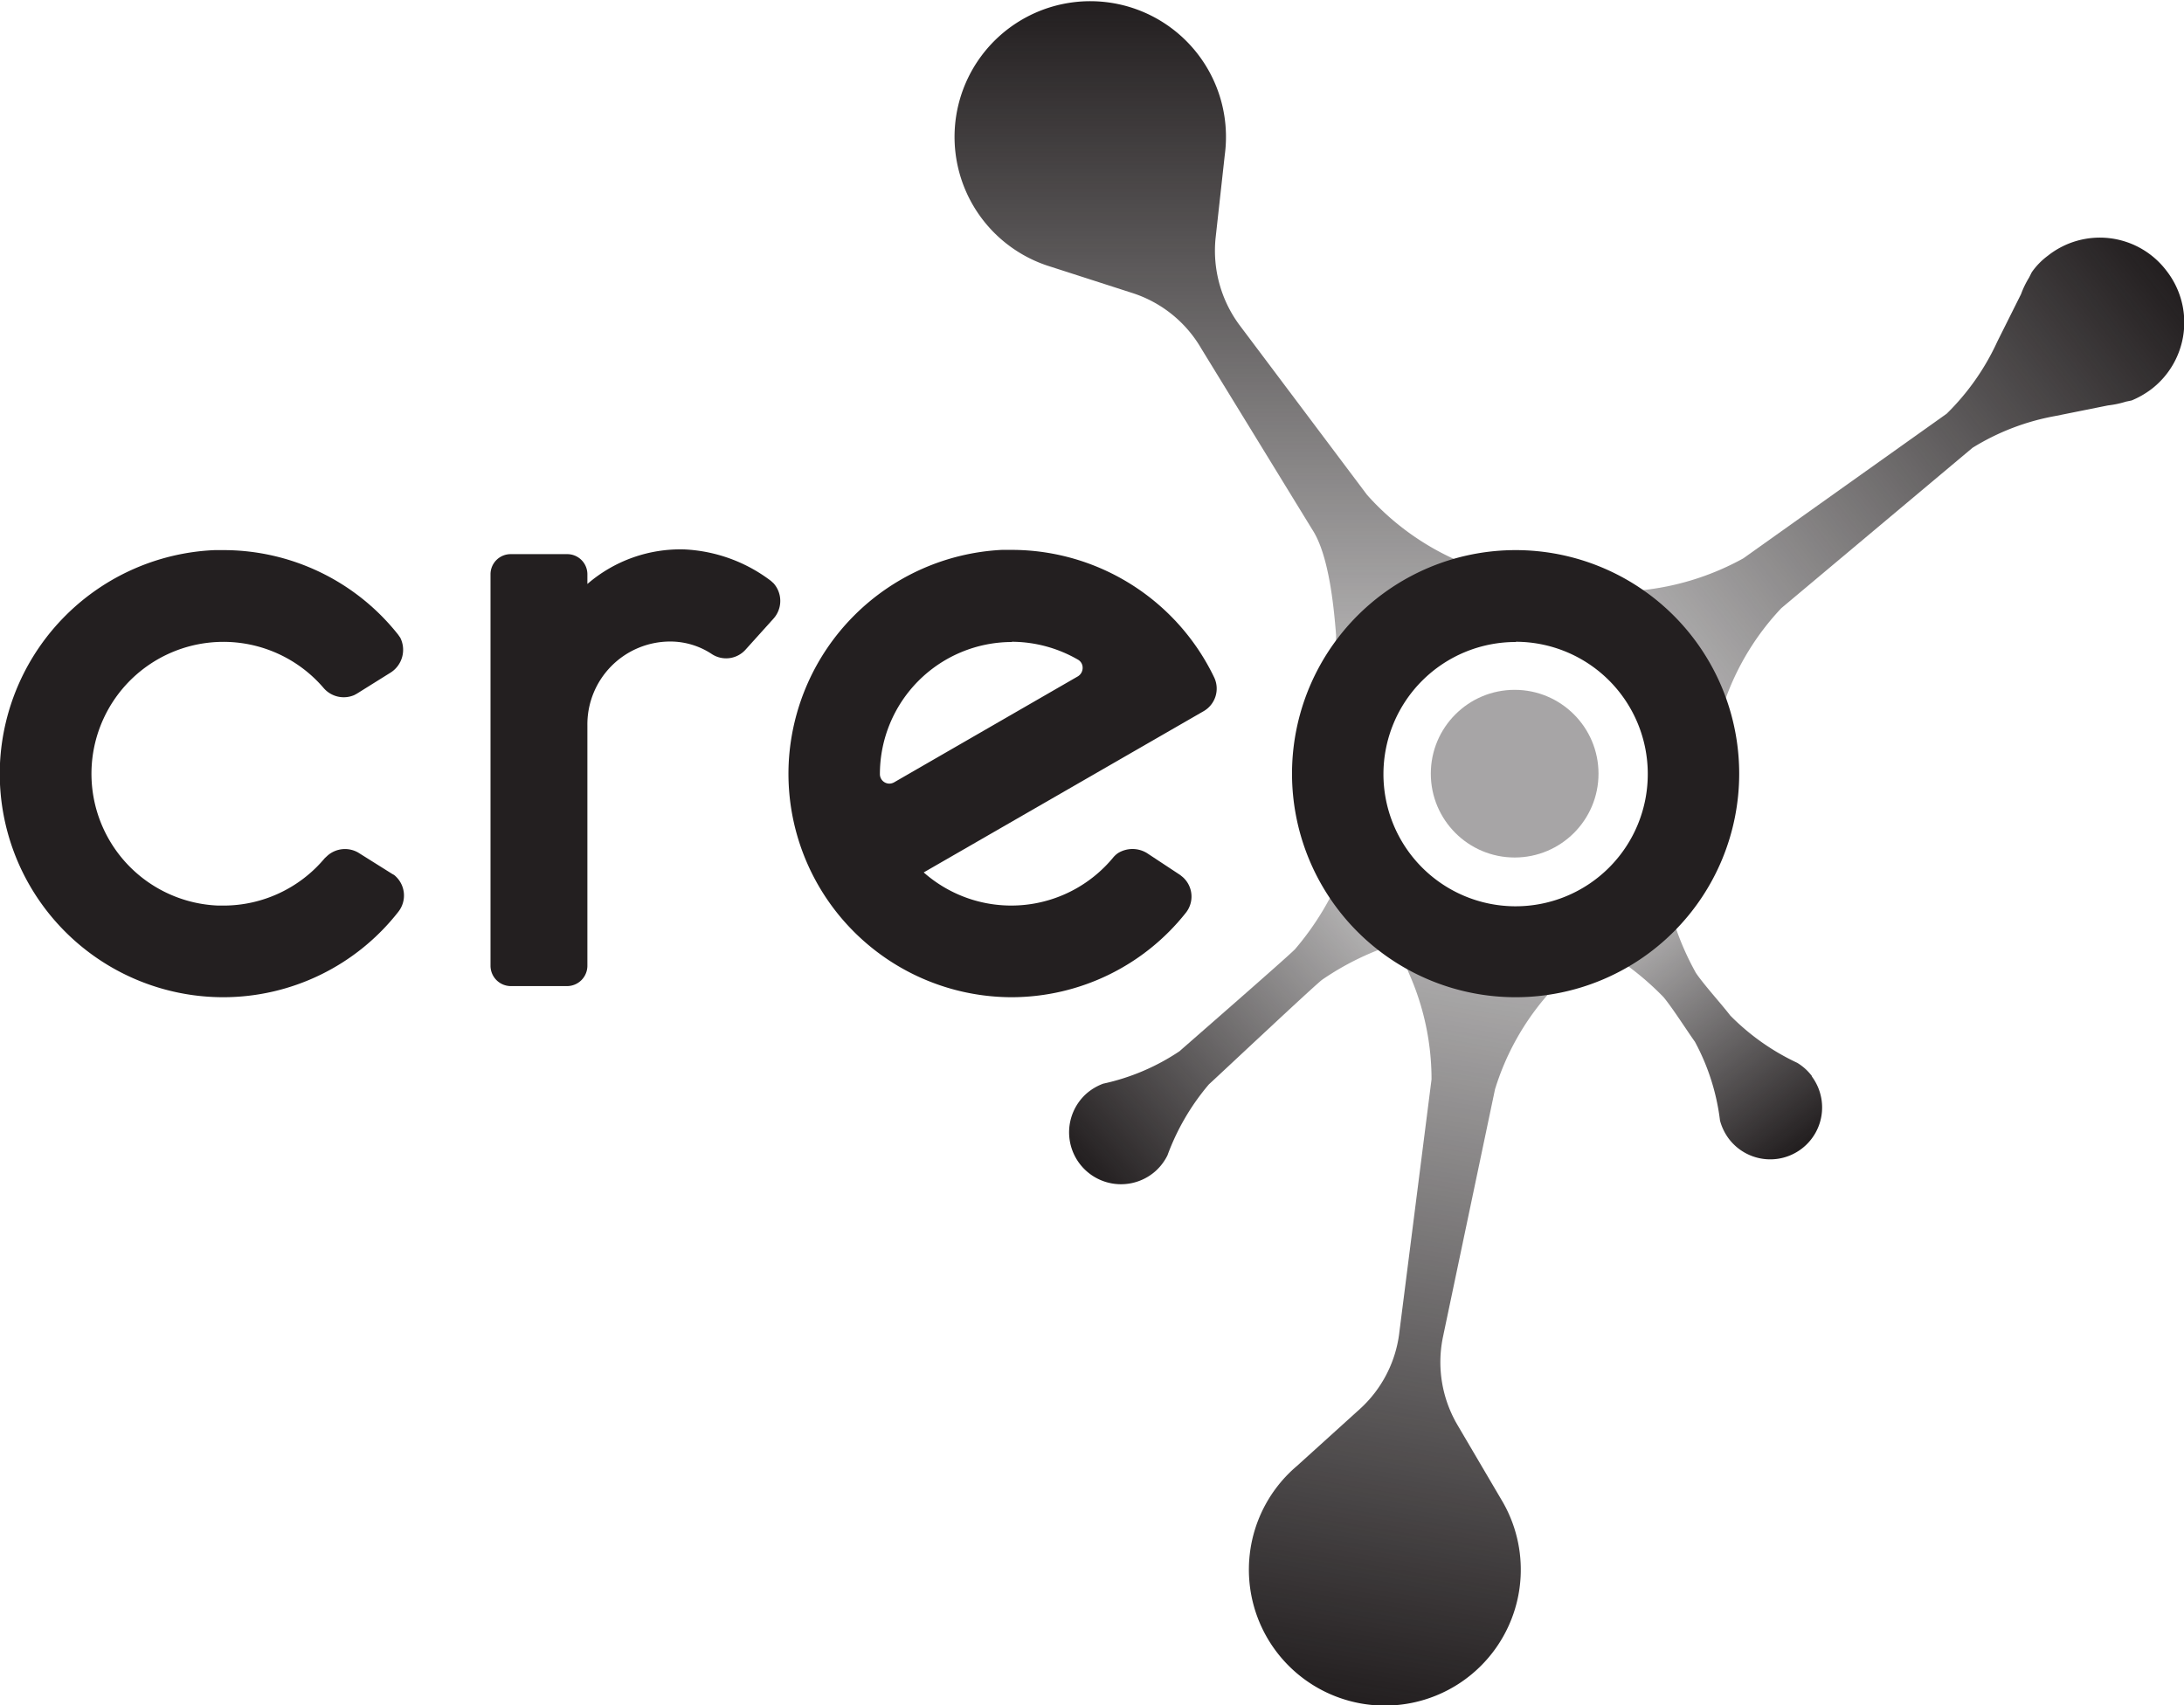
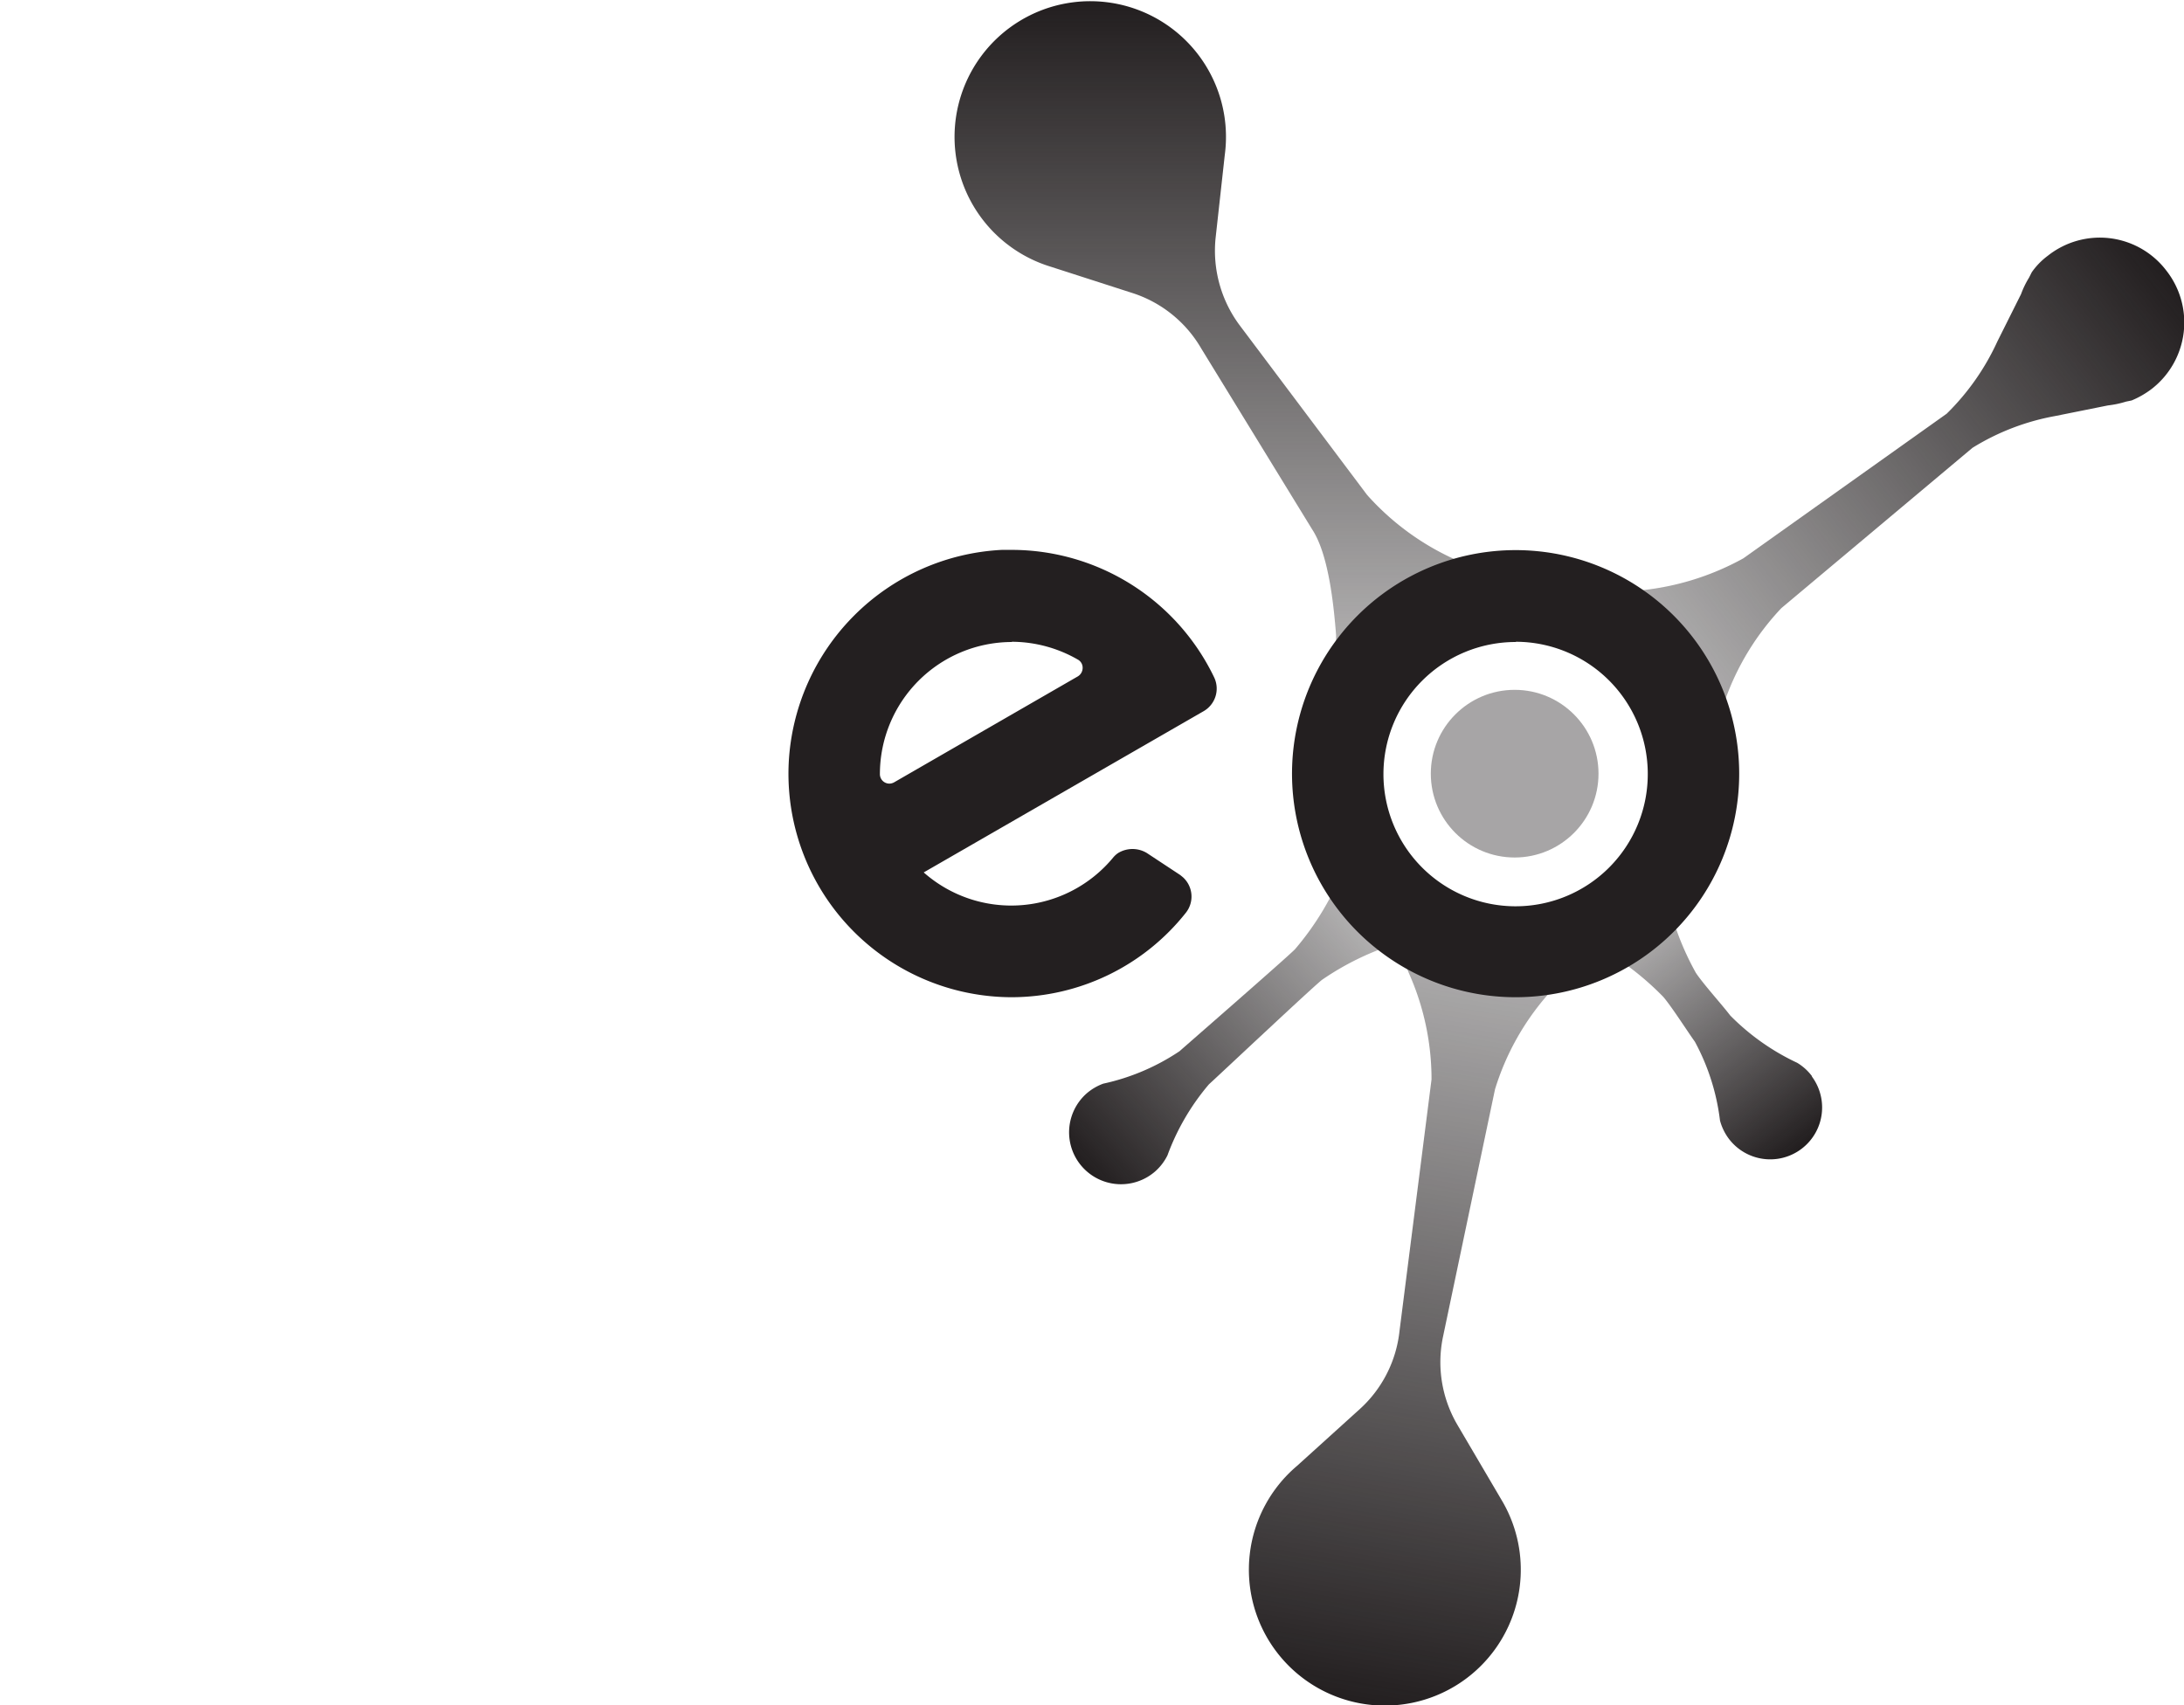
<svg xmlns="http://www.w3.org/2000/svg" xmlns:xlink="http://www.w3.org/1999/xlink" viewBox="0 0 92.21 72">
  <defs>
    <style>.cls-1{fill:url(#linear-gradient);}.cls-2{fill:url(#linear-gradient-2);}.cls-3{fill:url(#linear-gradient-3);}.cls-4{fill:url(#linear-gradient-4);}.cls-5{fill:url(#linear-gradient-5);}.cls-6{fill:#231f20;}.cls-7{opacity:0.4;}</style>
    <linearGradient id="linear-gradient" x1="68.72" y1="38.66" x2="76.01" y2="48.38" gradientUnits="userSpaceOnUse">
      <stop offset="0" stop-color="#231f20" stop-opacity="0.3" />
      <stop offset="0.05" stop-color="#231f20" stop-opacity="0.34" />
      <stop offset="1" stop-color="#231f20" />
    </linearGradient>
    <linearGradient id="linear-gradient-2" x1="58.16" y1="38.14" x2="45.74" y2="49.21" xlink:href="#linear-gradient" />
    <linearGradient id="linear-gradient-3" x1="68.4" y1="29.24" x2="91.4" y2="11.55" xlink:href="#linear-gradient" />
    <linearGradient id="linear-gradient-4" x1="63.29" y1="37.27" x2="57.52" y2="71.97" xlink:href="#linear-gradient" />
    <linearGradient id="linear-gradient-5" x1="51.92" y1="29.7" x2="51.92" y2="0.22" xlink:href="#linear-gradient" />
  </defs>
  <title>logo_creo_b</title>
  <g id="Layer_2" data-name="Layer 2">
    <g id="Accueil_-2-_le_studio" data-name="Accueil -2- le studio">
      <g id="menu">
        <g id="LOGO_BLACK">
          <g id="IMAGOTYPE">
            <path class="cls-1" d="M76.5,45.44a2.19,2.19,0,0,0-.62-.56,9.8,9.8,0,0,1-2.83-2c-.35-.46-1.13-1.32-1.45-1.8a11.83,11.83,0,0,1-1.35-3.91,2.11,2.11,0,0,0-.3-.55,2.18,2.18,0,0,0-.77-.65,6.16,6.16,0,0,1-3.1,2.52,2.39,2.39,0,0,0,.35.74,2.08,2.08,0,0,0,.45.44,12.12,12.12,0,0,1,3.35,2.43c.37.44,1,1.43,1.33,1.89a9.36,9.36,0,0,1,1.06,3.33,2.26,2.26,0,0,0,.36.75,2.19,2.19,0,0,0,3.52-2.61Z" />
            <path class="cls-2" d="M57.53,35.79a2.88,2.88,0,0,0-.35.26,2.27,2.27,0,0,0-.4.48,12,12,0,0,1-2.11,3.56c-.41.41-4.44,3.92-4.87,4.3a9.32,9.32,0,0,1-3.22,1.37,2.26,2.26,0,0,0-.71.42,2.19,2.19,0,0,0,2.92,3.27,2.22,2.22,0,0,0,.5-.66,9.87,9.87,0,0,1,1.75-3c.43-.39,4.32-4.05,4.77-4.41a11.71,11.71,0,0,1,3.77-1.71,2.28,2.28,0,0,0,.9-.79A6.23,6.23,0,0,1,57.53,35.79Z" />
            <path class="cls-3" d="M91.46,11.42a3.53,3.53,0,0,0-5-.62,3,3,0,0,0-.68.7l0,0-.11.22a3.77,3.77,0,0,0-.34.7l-1,2a10.24,10.24,0,0,1-2.14,3.05l-8.59,6.11a11.27,11.27,0,0,1-4.34,1.35,2.33,2.33,0,0,0-.37,0h-.07a3.5,3.5,0,0,0-2.52,2,6.19,6.19,0,0,1,3.76,5,3.48,3.48,0,0,0,1.64-.71,3.4,3.4,0,0,0,1-1.25h0l0-.07a3.65,3.65,0,0,0,.14-.35,11,11,0,0,1,2.37-3.87l8.07-6.77a10,10,0,0,1,3.48-1.34L89,17.12a4.12,4.12,0,0,0,.76-.16l.24-.05,0,0a3.82,3.82,0,0,0,.85-.49A3.55,3.55,0,0,0,91.46,11.42Z" />
            <path class="cls-4" d="M64,38.85a6.13,6.13,0,0,1-4-1.44,3.43,3.43,0,0,0-.75,1.69,3.49,3.49,0,0,0,.12,1.61h0l0,.08a3.42,3.42,0,0,0,.13.34,11,11,0,0,1,.94,4.45L59.09,56.19a5.2,5.2,0,0,1-1.71,3.34l-2.63,2.38a5.74,5.74,0,1,0,8.7,1.52h0l-1.91-3.25a5.23,5.23,0,0,1-.62-3.71L63.12,46a10.93,10.93,0,0,1,2.23-4,3.11,3.11,0,0,0,.23-.28l.06-.07h0a3.5,3.5,0,0,0,.6-1.49,3.62,3.62,0,0,0-.15-1.71A6,6,0,0,1,64,38.85Z" />
            <path class="cls-5" d="M63.5,26.52a3.5,3.5,0,0,0-.56-1.63,3.54,3.54,0,0,0-1.16-1.12h0l-.07,0-.33-.17a11.07,11.07,0,0,1-3.66-2.7l-5.4-7.19a5.28,5.28,0,0,1-1-3.63l.39-3.53a5.73,5.73,0,1,0-7.51,4.66h0l3.6,1.16a5.2,5.2,0,0,1,2.92,2.35l4.69,7.65c.73,1.12.92,3.46,1,4.44,0,.12,0,.25,0,.37v.08h0A3.66,3.66,0,0,0,57,28.74,3.54,3.54,0,0,0,58.39,30,6.15,6.15,0,0,1,63.5,26.52Z" />
          </g>
          <g id="TEXTE">
-             <path class="cls-6" d="M9.43,42.11A9.44,9.44,0,0,1,0,32.23a9.48,9.48,0,0,1,9.06-9h.36a9.4,9.4,0,0,1,7.39,3.57l.09.13a1.14,1.14,0,0,1-.39,1.46l-1.44.9-.11.06a1.12,1.12,0,0,1-1.29-.29,5.57,5.57,0,1,0-4.45,9.18h.2a5.57,5.57,0,0,0,4.29-2l.13-.12A1.12,1.12,0,0,1,15.12,36l1.45.91a.45.45,0,0,1,.14.1,1.11,1.11,0,0,1,.11,1.49A9.39,9.39,0,0,1,9.43,42.11Z" />
-             <path class="cls-6" d="M21.57,41.64a.86.86,0,0,1-.86-.86V24.25a.85.85,0,0,1,.86-.85h2.37a.85.85,0,0,1,.86.85v.41a6,6,0,0,1,4.09-1.46,6.55,6.55,0,0,1,3.66,1.33l.11.1a1.12,1.12,0,0,1,0,1.49l-1.18,1.31a1.1,1.1,0,0,1-1.41.2,3.18,3.18,0,0,0-1.73-.54h-.08a3.5,3.5,0,0,0-3.46,3.54V40.78a.86.86,0,0,1-.86.86Z" />
            <path class="cls-6" d="M42.72,42.11a9.44,9.44,0,0,1-9.42-9.89,9.49,9.49,0,0,1,9-9h.44a9.49,9.49,0,0,1,8.53,5.4,1.1,1.1,0,0,1-.45,1.41L39,36.84a5.58,5.58,0,0,0,8-.63,1,1,0,0,1,.21-.19,1.17,1.17,0,0,1,1.21,0l1.41.93.11.09a1.1,1.1,0,0,1,.13,1.5A9.4,9.4,0,0,1,42.72,42.11Zm0-15a5.58,5.58,0,0,0-5.57,5.57.4.4,0,0,0,.4.41.42.42,0,0,0,.21-.06l7.75-4.47a.42.42,0,0,0,.2-.36.39.39,0,0,0-.19-.34A5.62,5.62,0,0,0,42.72,27.1Z" />
            <path class="cls-6" d="M64,42.11a9.44,9.44,0,1,1,9.43-9.44A9.44,9.44,0,0,1,64,42.11Zm0-15a5.58,5.58,0,1,0,5.57,5.57A5.58,5.58,0,0,0,64,27.1Z" />
            <g class="cls-7">
              <circle class="cls-6" cx="63.95" cy="32.67" r="3.54" />
            </g>
          </g>
        </g>
      </g>
    </g>
  </g>
</svg>